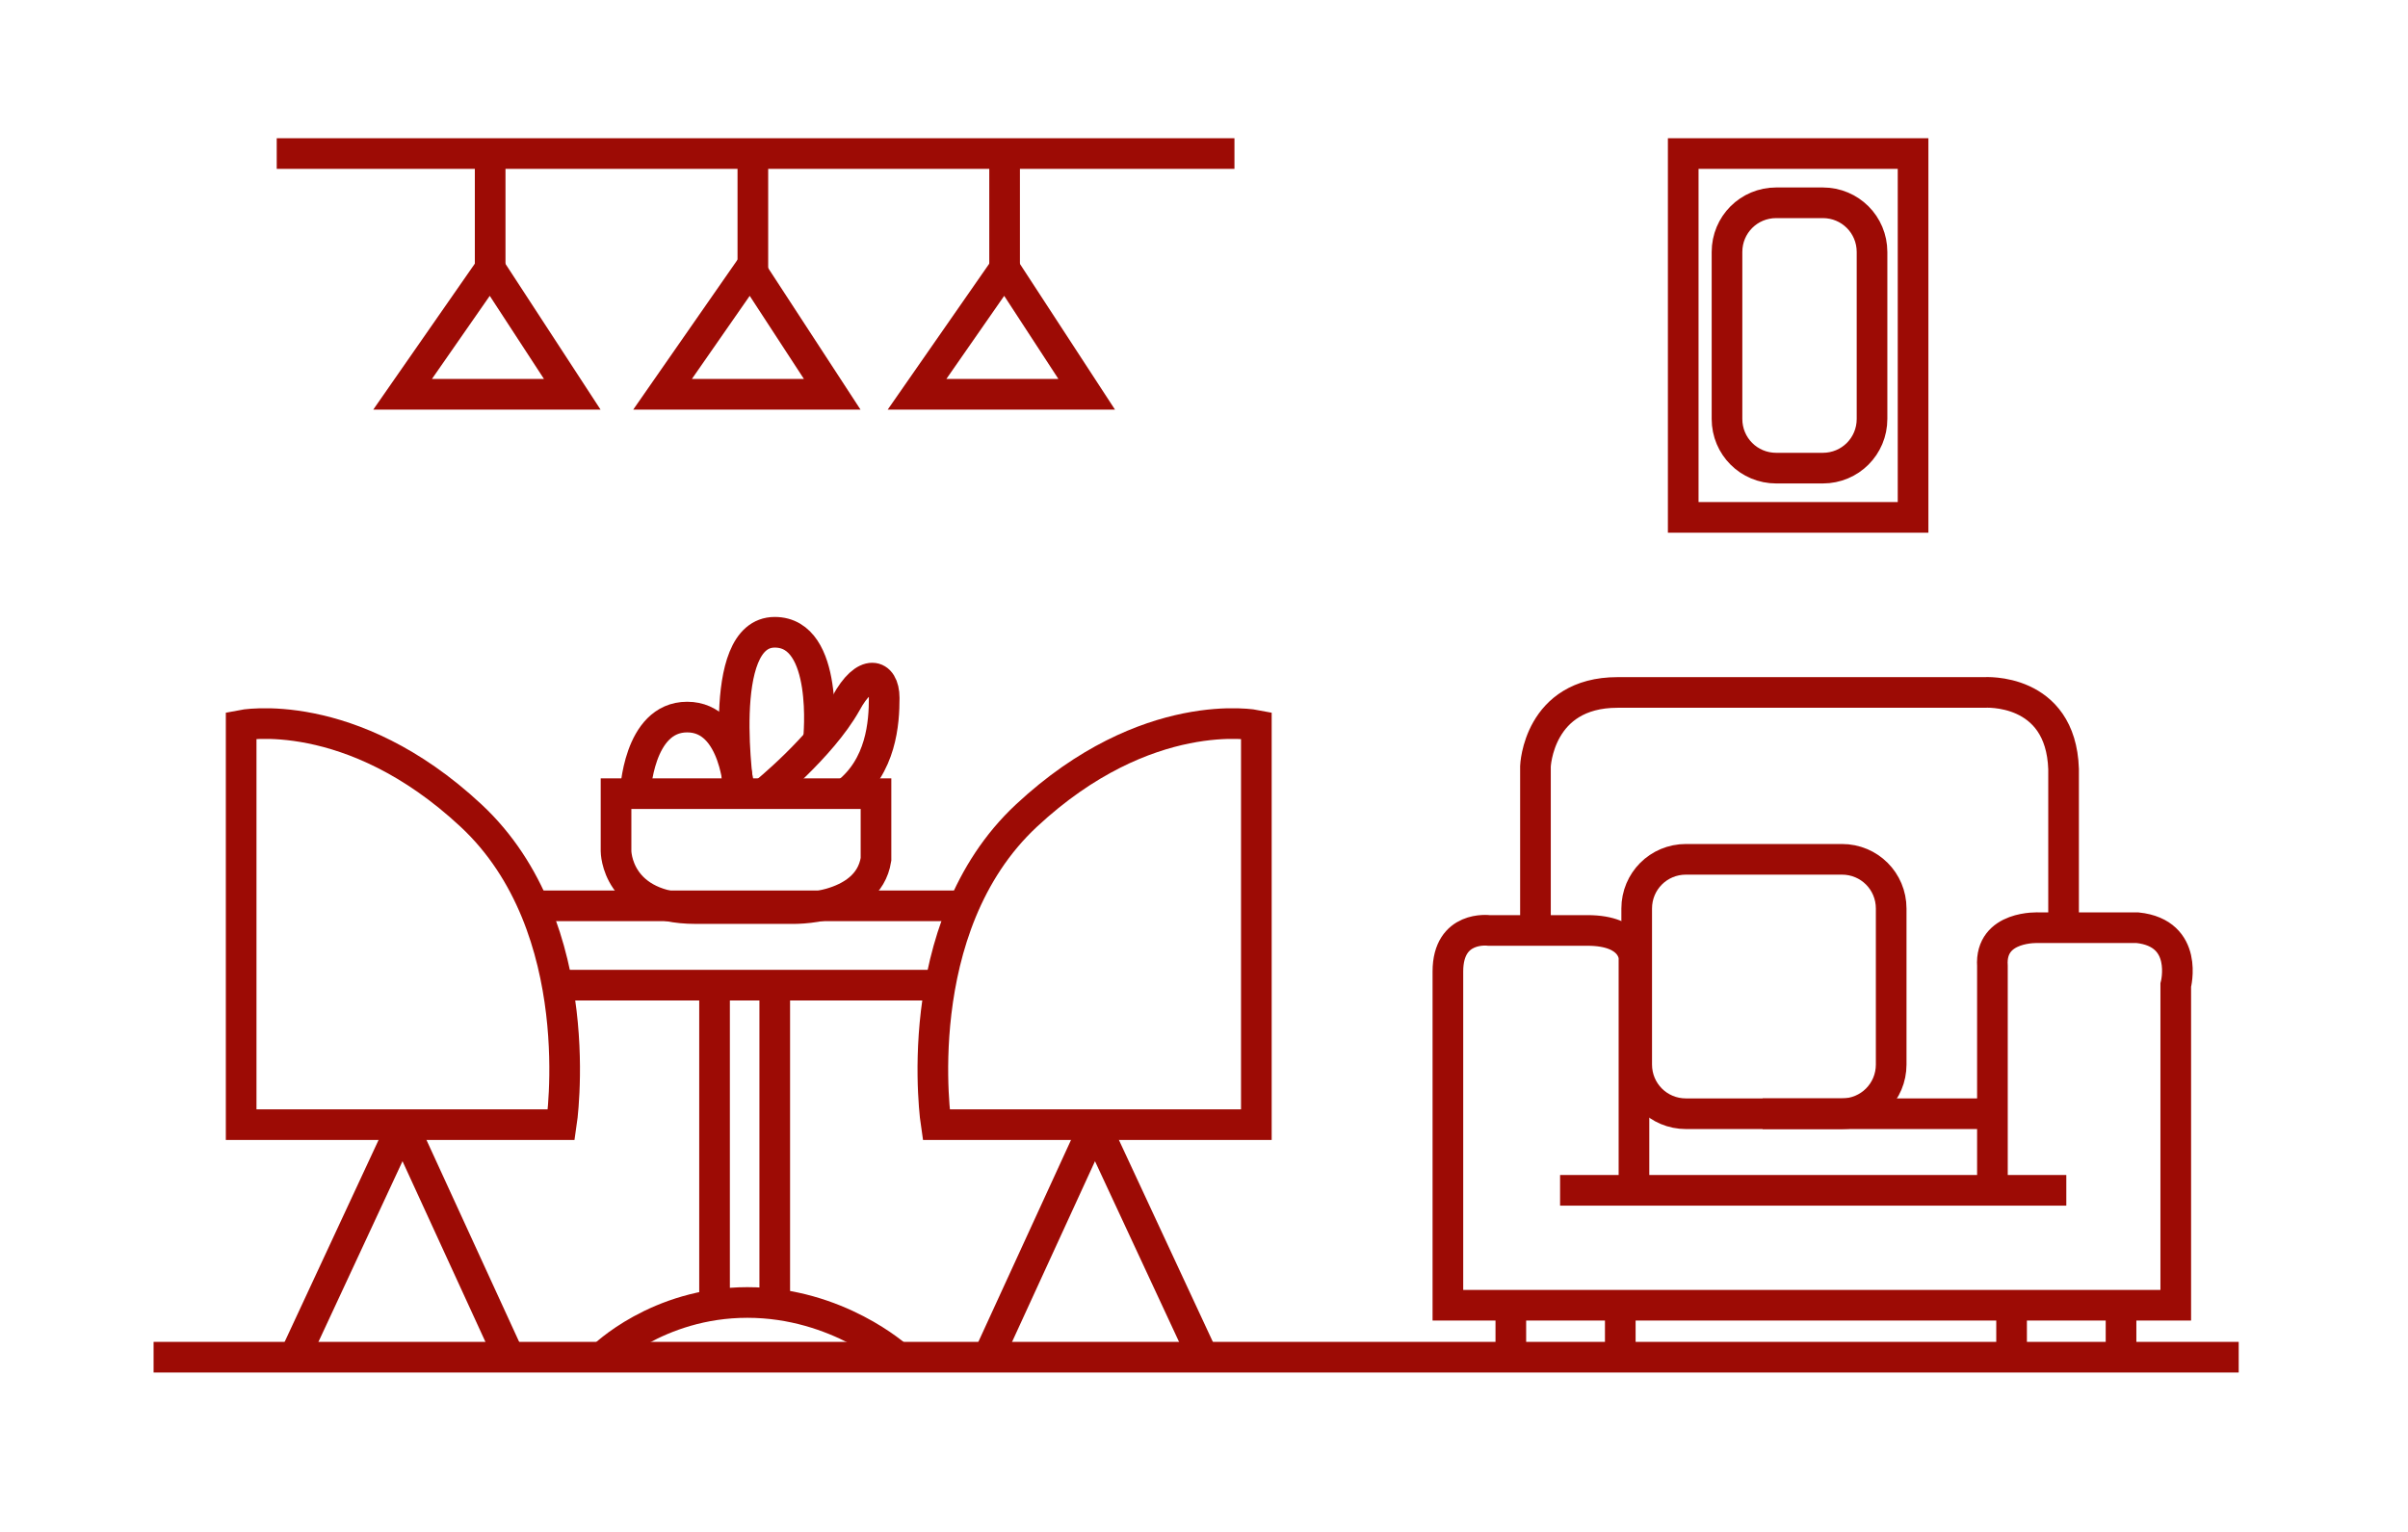
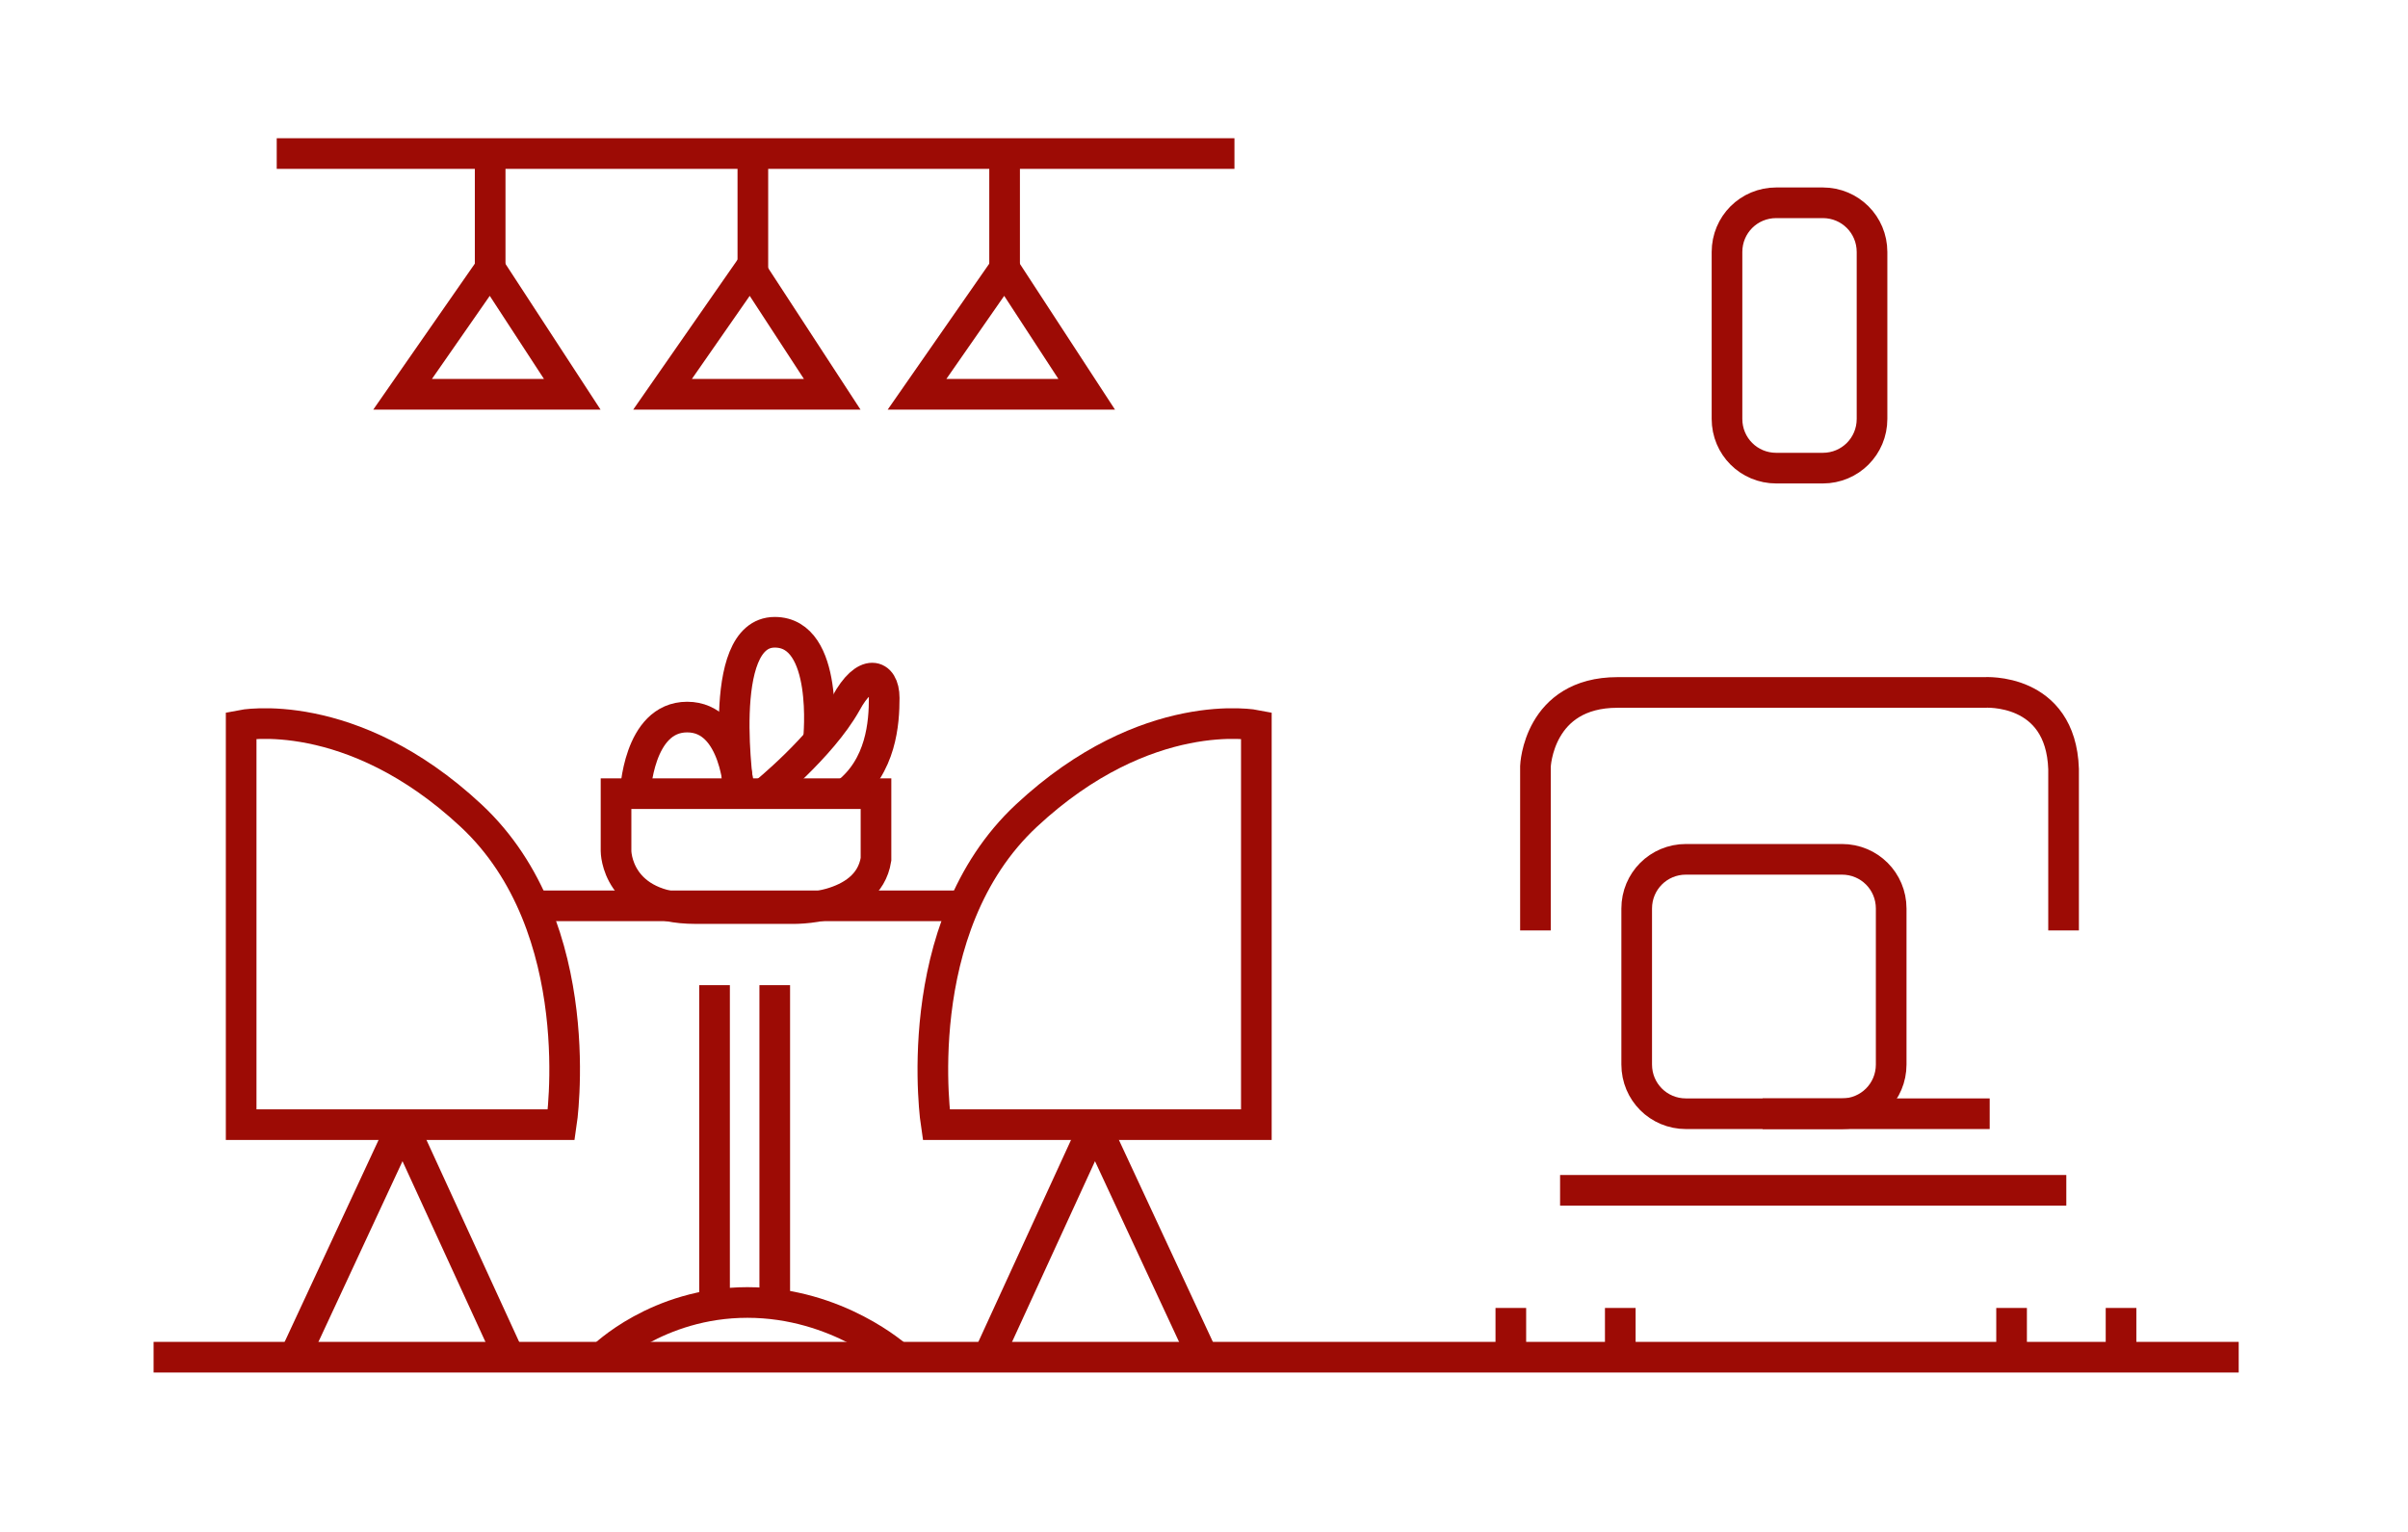
<svg xmlns="http://www.w3.org/2000/svg" width="100%" height="100%" viewBox="0 0 88 56" version="1.1" xml:space="preserve" style="fill-rule:evenodd;clip-rule:evenodd;stroke-miterlimit:10;">
  <g>
    <g>
      <g>
        <path d="M10.113,5.613l35,0" style="fill:none;stroke:#9d0b05;stroke-width:1.12px;" />
        <g>
          <path d="M17.913,5.713l0,4.3" style="fill:none;stroke:#9d0b05;stroke-width:1.12px;" />
          <path d="M14.713,14.413l3.2,-4.6l3,4.6l-6.2,0Z" style="fill:none;stroke:#9d0b05;stroke-width:1.12px;" />
        </g>
        <g>
          <path d="M27.513,5.713l0,4.3" style="fill:none;stroke:#9d0b05;stroke-width:1.12px;" />
          <path d="M24.213,14.413l3.2,-4.6l3,4.6l-6.2,0Z" style="fill:none;stroke:#9d0b05;stroke-width:1.12px;" />
        </g>
        <g>
          <path d="M36.713,5.713l0,4.3" style="fill:none;stroke:#9d0b05;stroke-width:1.12px;" />
          <path d="M33.513,14.413l3.2,-4.6l3,4.6l-6.2,0Z" style="fill:none;stroke:#9d0b05;stroke-width:1.12px;" />
        </g>
        <path d="M19.613,33.113l15.5,0" style="fill:none;stroke:#9d0b05;stroke-width:1.12px;" />
-         <path d="M20.413,36.013l13.7,0" style="fill:none;stroke:#9d0b05;stroke-width:1.12px;" />
        <g>
          <path d="M8.813,41.113l0,-14.6c0,0 4,-0.8 8.4,3.3c4.4,4.1 3.3,11.3 3.3,11.3l-11.7,0Z" style="fill:none;stroke:#9d0b05;stroke-width:1.12px;" />
          <path d="M14.713,41.113l-4,8.6" style="fill:none;stroke:#9d0b05;stroke-width:1.12px;" />
          <path d="M18.613,49.613l-3.9,-8.5" style="fill:none;stroke:#9d0b05;stroke-width:1.12px;" />
        </g>
        <g>
          <path d="M45.913,41.113l0,-14.6c0,0 -4,-0.8 -8.4,3.3c-4.4,4.1 -3.3,11.3 -3.3,11.3l11.7,0Z" style="fill:none;stroke:#9d0b05;stroke-width:1.12px;" />
          <path d="M40.013,41.113l4,8.6" style="fill:none;stroke:#9d0b05;stroke-width:1.12px;" />
          <path d="M36.113,49.613l3.9,-8.5" style="fill:none;stroke:#9d0b05;stroke-width:1.12px;" />
        </g>
        <g>
          <path d="M26.113,36.013l0,11.6" style="fill:none;stroke:#9d0b05;stroke-width:1.12px;" />
          <path d="M28.313,36.013l0,11.6" style="fill:none;stroke:#9d0b05;stroke-width:1.12px;" />
        </g>
        <path d="M22.013,49.613c0,0 2,-2 5.3,-2c3.3,0 5.5,2 5.5,2" style="fill:none;stroke:#9d0b05;stroke-width:1.12px;" />
        <path d="M22.513,29.013l0,2.1c0,0 0,2.1 2.9,2.1l3.5,0c0,0 2.8,0.1 3.1,-1.8l0,-2.4l-9.5,0Z" style="fill:none;stroke:#9d0b05;stroke-width:1.12px;" />
        <path d="M27.913,29.013c0,0 2.1,-1.7 3,-3.3c0.7,-1.3 1.4,-1.1 1.4,-0.2c0,0.9 -0.1,2.5 -1.4,3.5" style="fill:none;stroke:#9d0b05;stroke-width:1.12px;" />
        <path d="M29.913,27.013c0,0 0.4,-3.9 -1.6,-3.9c-2.2,0 -1.3,5.9 -1.3,5.9" style="fill:none;stroke:#9d0b05;stroke-width:1.12px;" />
        <path d="M23.213,29.013c0,0 0.1,-2.8 1.9,-2.8c1.8,0 1.9,2.8 1.9,2.8" style="fill:none;stroke:#9d0b05;stroke-width:1.12px;" />
        <path d="M5.613,49.613l76.2,0" style="fill:none;stroke:#9d0b05;stroke-width:1.12px;" />
      </g>
      <g>
        <path d="M67.313,40.713l-5.7,0c-1,0 -1.8,-0.8 -1.8,-1.8l0,-5.7c0,-1 0.8,-1.8 1.8,-1.8l5.7,0c1,0 1.8,0.8 1.8,1.8l0,5.7c0,1 -0.8,1.8 -1.8,1.8Z" style="fill:none;stroke:#9d0b05;stroke-width:1.12px;" />
        <path d="M56.113,34.013l0,-6c0,0 0.1,-2.7 3,-2.7l13.4,0c0,0 2.8,-0.2 2.9,2.8l0,5.9" style="fill:none;stroke:#9d0b05;stroke-width:1.12px;" />
        <path d="M64.413,40.713l8.3,0" style="fill:none;stroke:#9d0b05;stroke-width:1.12px;" />
        <path d="M57.013,43.513l18.5,0" style="fill:none;stroke:#9d0b05;stroke-width:1.12px;" />
-         <path d="M59.713,43.513l0,-8.5c0,0 0,-1 -1.7,-1l-3.6,0c0,0 -1.5,-0.2 -1.5,1.5l0,12.2l26.6,0l0,-11.7c0,0 0.5,-1.9 -1.4,-2.1l-3.6,0c0,0 -1.8,-0.1 -1.7,1.4l0,8.2" style="fill:none;stroke:#9d0b05;stroke-width:1.12px;" />
        <path d="M55.213,47.813l0,1.6" style="fill:none;stroke:#9d0b05;stroke-width:1.12px;" />
        <path d="M59.213,47.813l0,1.6" style="fill:none;stroke:#9d0b05;stroke-width:1.12px;" />
        <path d="M73.513,47.813l0,1.6" style="fill:none;stroke:#9d0b05;stroke-width:1.12px;" />
        <path d="M77.513,47.813l0,1.6" style="fill:none;stroke:#9d0b05;stroke-width:1.12px;" />
      </g>
      <g>
-         <rect x="61.513" y="5.613" width="8.4" height="13.3" style="fill:none;stroke:#9d0b05;stroke-width:1.12px;" />
        <path d="M66.613,17.113l-1.7,0c-1,0 -1.8,-0.8 -1.8,-1.8l0,-6.1c0,-1 0.8,-1.8 1.8,-1.8l1.7,0c1,0 1.8,0.8 1.8,1.8l0,6.1c0,1 -0.8,1.8 -1.8,1.8Z" style="fill:none;stroke:#9d0b05;stroke-width:1.12px;" />
      </g>
    </g>
  </g>
</svg>